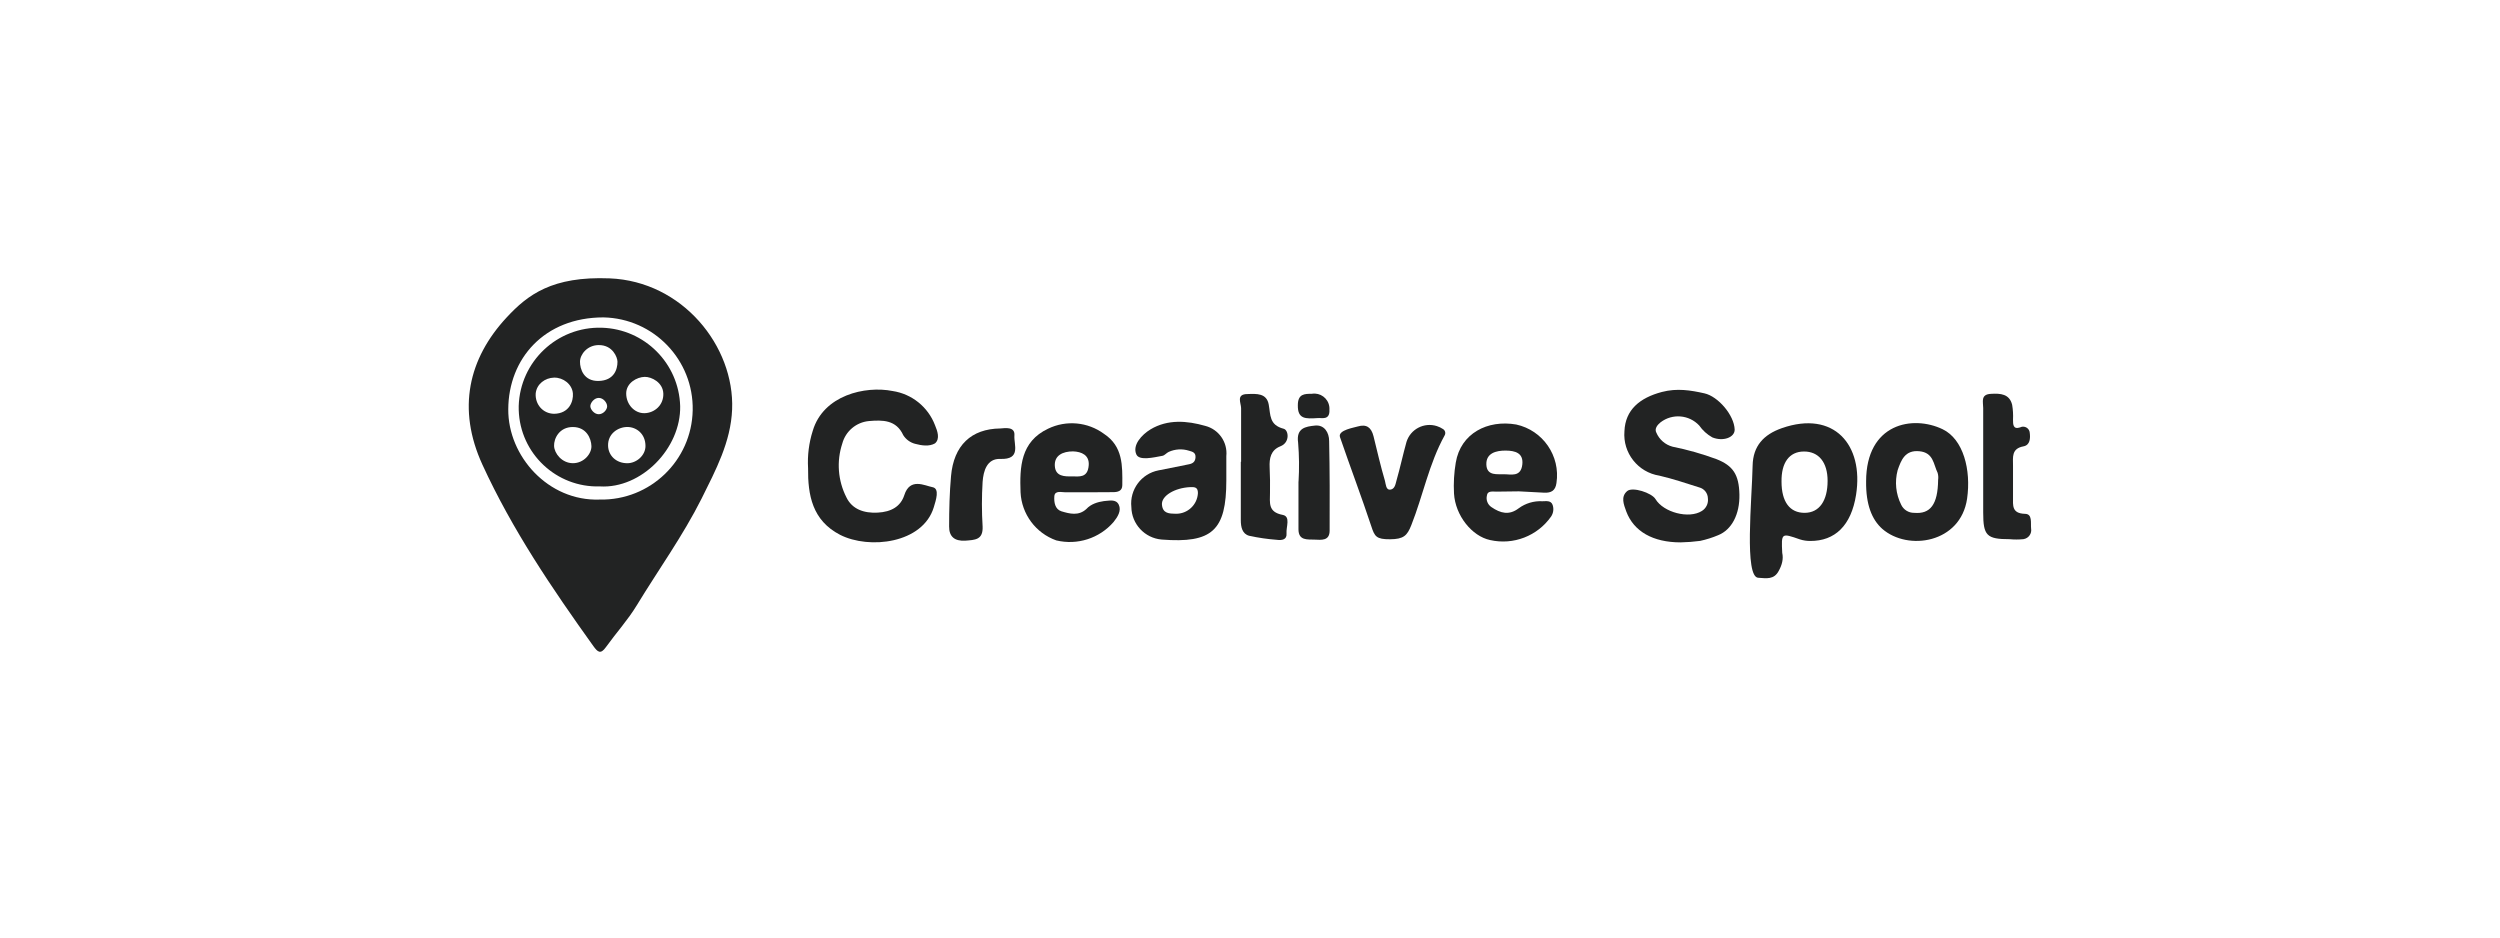
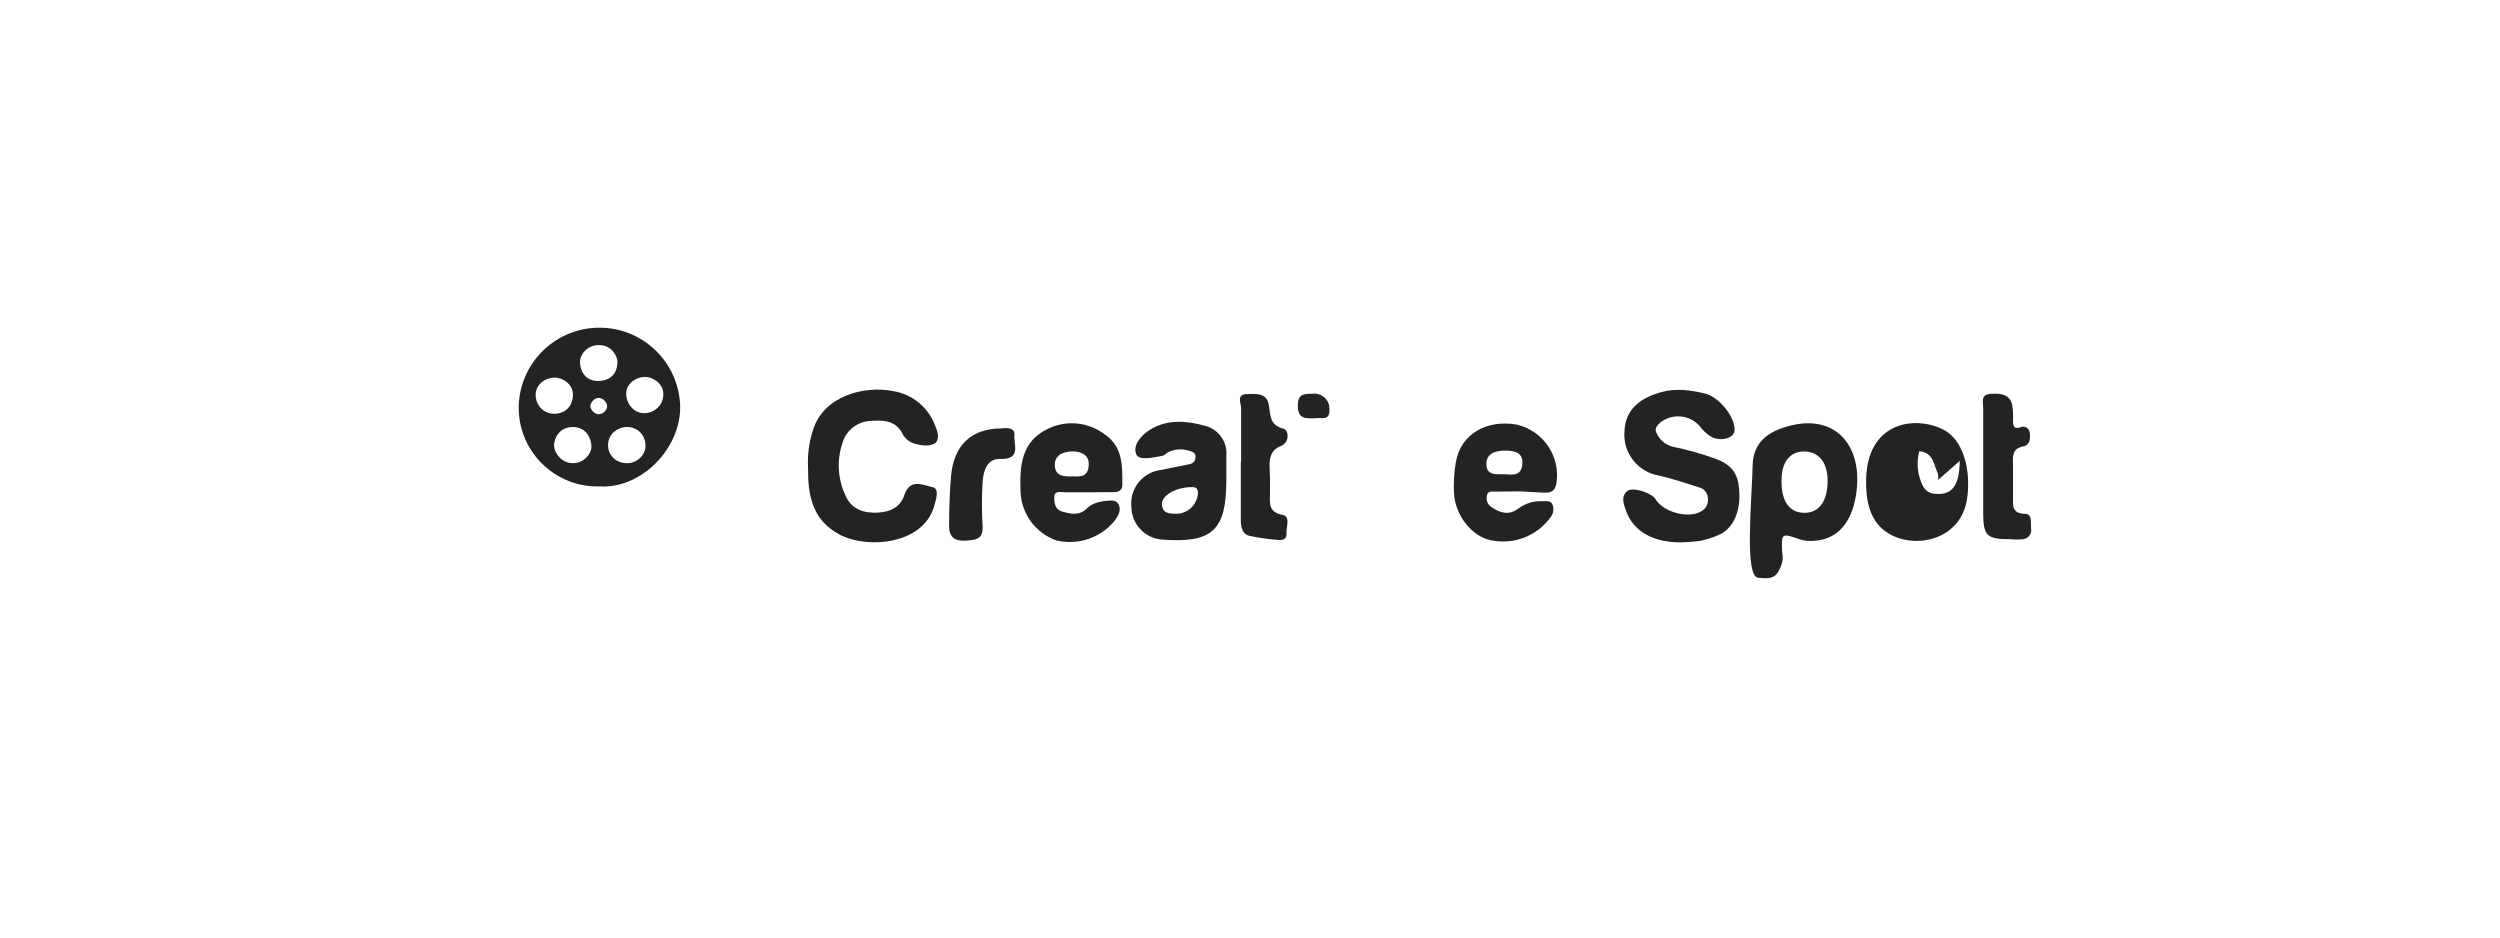
<svg xmlns="http://www.w3.org/2000/svg" id="a" data-name="Réteg 1" viewBox="0 0 800 300">
  <defs>
    <style>
      .c {
        fill: #222323;
      }
    </style>
  </defs>
  <g id="b" data-name="logó">
-     <path class="c" d="M195.082,89.077c23.338.934,39.99,21.737,39.198,41.907-.407,10.424-5.269,19.492-9.768,28.559-5.992,11.917-13.816,22.77-20.735,34.144-2.849,4.703-6.625,8.864-9.859,13.364-1.719,2.419-2.623,1.673-4.07-.339-13.228-18.474-25.936-37.219-35.478-58.023-8.186-17.864-4.463-33.963,7.77-47.124,6.741-7.256,14.547-13.225,32.943-12.489ZM191.928,159.86c16.097.325,29.41-12.462,29.735-28.559.325-16.097-12.462-29.41-28.559-29.735-18.949,0-30.391,13.251-30.458,29.396-.113,14.992,12.776,29.486,29.215,28.898h.068Z" />
    <path class="c" d="M258.584,149.795c-.235-4.03.271-8.069,1.492-11.917,3.369-11.419,16.801-14.494,25.552-12.753,6.161.928,11.345,5.101,13.567,10.922.769,1.854,1.696,4.387,0,5.834-1.826,1.055-4.238.714-6.377.136-1.562-.41-2.911-1.396-3.776-2.759-2.261-4.952-6.648-4.884-10.967-4.522-4.08.374-7.493,3.254-8.547,7.213-1.869,5.674-1.397,11.86,1.312,17.185,1.832,3.821,5.608,5.133,9.995,4.907,4.387-.226,7.372-1.967,8.547-5.608,1.809-5.676,6.511-3.018,9.045-2.533,2.316.444,1.085,4.115.384,6.422-3.527,11.6-20.667,13.567-29.984,8.819-8.932-4.613-10.334-12.776-10.243-21.346Z" />
    <path class="c" d="M537.798,173.56c-8.864,0-14.992-3.505-17.389-9.881-.814-2.261-1.832-4.726.294-6.535,1.696-1.447,7.846.565,9.045,2.555,2.555,4.274,10.696,6.422,14.834,3.821,1.396-.853,2.158-2.448,1.945-4.07-.041-1.653-1.178-3.077-2.781-3.482-4.228-1.334-8.434-2.759-12.731-3.754-6.889-1.079-11.775-7.297-11.193-14.246.271-6.784,4.862-10.673,12.03-12.55,4.816-1.244,9.132-.542,13.567.452,4.383.982,9.542,6.987,9.678,11.623,0,2.533-3.754,3.867-7.168,2.465-1.662-.936-3.092-2.235-4.183-3.799-3.25-3.466-8.597-3.906-12.369-1.018-1.04.837-1.99,2.058-1.357,3.279.938,2.233,2.859,3.904,5.201,4.522,4.777.96,9.472,2.29,14.042,3.98,5.291,2.08,7.213,4.929,7.349,11.306.136,6.377-2.487,11.306-6.784,13.025-1.868.79-3.806,1.403-5.789,1.832-2.07.276-4.153.434-6.241.475Z" />
    <path class="c" d="M570.314,176.907c.441,1.996-.092,3.892-1.072,5.686-1.515,3.007-4.06,2.454-6.548,2.296-4.608-.009-2.058-25.258-1.854-35.931.136-6.173,3.437-9.881,9.384-11.962,16.597-5.766,26.23,5.291,23.72,21.323-1.56,9.904-6.784,14.834-14.675,14.788-1.112.008-2.219-.16-3.279-.497-5.97-2.08-5.992-2.103-5.676,4.296ZM570.088,154.114c0,6.512,2.668,10.017,7.417,9.995s7.326-3.957,7.326-10.243c0-5.924-2.849-9.407-7.575-9.384-4.726.023-7.258,3.618-7.168,9.633Z" />
    <path class="c" d="M348.08,157.533h-7.168c-1.266,0-3.392-.656-3.527,1.289s.226,4.138,2.261,4.794c2.646.791,5.517,1.56,8.005-.746,1.412-1.564,3.641-2.251,5.598-2.518,1.667-.089,3.832-.761,4.759,1.161s-.407,3.957-1.673,5.54c-4.529,5.225-11.592,7.493-18.316,5.879-6.587-2.334-11.108-8.419-11.442-15.399-.294-8.073,0-16.19,8.819-20.351,5.807-2.81,12.692-2.175,17.886,1.651,6.105,4.025,5.902,10.243,5.857,16.394,0,1.967-1.515,2.261-3.03,2.261l-8.027.045ZM343.022,152.44c2.249.009,5.103.616,5.374-3.635.204-3.143-2.261-4.274-5.02-4.364-3.256,0-6.037,1.266-5.834,4.658.204,3.392,3.1,3.388,5.48,3.341Z" />
    <path class="c" d="M478.871,157.325c-1.108,0-2.906-.357-3.053,1.221-.359,1.425.221,2.921,1.447,3.731,2.872,1.967,5.653,2.713,8.706.384,2.192-1.616,4.879-2.415,7.598-2.261,1.221,0,2.736-.339,3.279,1.198.412,1.229.237,2.579-.475,3.663-4.375,6.264-12.11,9.251-19.559,7.552-5.811-1.244-11.103-7.824-11.532-14.856-.182-3.32.007-6.649.565-9.927,1.56-9.361,10.153-13.771,19.333-12.188,8.56,1.868,14.199,10.06,12.889,18.723-.339,2.487-1.719,3.188-3.912,3.098l-8.118-.43s-4.794.09-7.168.09ZM481.163,151.763c2.233-.051,5.532,1.084,5.984-3.167.384-3.618-2.261-4.387-5.314-4.409-3.053-.023-6.354.791-6.196,4.522s3.706,2.932,5.526,3.054Z" />
    <path class="c" d="M392.425,152.373v1.334c0,16.055-4.522,20.215-20.713,18.949-5.406-.474-9.583-4.953-9.678-10.379-.596-5.579,3.176-10.687,8.683-11.758l9.723-1.945c1.198-.226,2.058-.769,2.126-2.261s-.95-1.764-2.08-2.08c-2.143-.686-4.465-.549-6.512.384-.701.317-1.266,1.108-1.99,1.244-2.894.543-7.417,1.628-8.344-.43-1.357-2.985,1.696-6.309,4.522-8.027,5.495-3.301,11.69-2.781,17.479-1.131,4.348,1.098,7.234,5.216,6.784,9.678v6.422ZM376.258,164.402c3.761.066,6.895-2.868,7.078-6.625,0-1.877-.995-1.945-2.465-1.899-4.997.226-9.316,2.827-9.045,5.653.271,2.827,2.329,2.826,4.432,2.872h0Z" />
-     <path class="c" d="M597.155,154.068c0-18.61,14.924-21.323,24.489-16.71,6.625,3.188,9.158,13.002,7.824,22.228-2.08,14.223-18.926,16.823-27.134,9.655-3.369-2.985-5.269-7.846-5.178-15.173ZM620.197,153.571c.112-.756.058-1.528-.158-2.261-1.357-2.759-1.289-6.49-5.879-6.919s-5.811,2.894-6.919,6.083c-.979,3.693-.577,7.617,1.131,11.035.759,1.617,2.398,2.636,4.183,2.6,5.133.452,7.552-2.646,7.643-10.537Z" />
-     <path class="c" d="M444.817,172.565c-4.363.031-4.929-.882-5.97-4.07-3.188-9.61-6.784-19.085-10.062-28.649-.724-2.261,4.809-3.052,5.694-3.376,2.781-.814,4.323.256,5.047,3.128,1.176,4.771,2.261,9.542,3.663,14.291.271,1.04.314,2.901,1.628,2.804,1.56-.136,1.741-1.809,2.058-2.917,1.176-4.093,2.058-8.276,3.211-12.391,1.291-4.071,5.638-6.325,9.709-5.034.694.22,1.353.537,1.959.941.71.418.947,1.333.529,2.043-.003.005-.006.01-.009.014-4.997,9.045-6.897,19.22-10.65,28.695-1.334,3.369-2.443,4.491-6.806,4.522Z" />
+     <path class="c" d="M597.155,154.068c0-18.61,14.924-21.323,24.489-16.71,6.625,3.188,9.158,13.002,7.824,22.228-2.08,14.223-18.926,16.823-27.134,9.655-3.369-2.985-5.269-7.846-5.178-15.173ZM620.197,153.571c.112-.756.058-1.528-.158-2.261-1.357-2.759-1.289-6.49-5.879-6.919c-.979,3.693-.577,7.617,1.131,11.035.759,1.617,2.398,2.636,4.183,2.6,5.133.452,7.552-2.646,7.643-10.537Z" />
    <path class="c" d="M643.103,172.543c-7.394,0-8.48-1.153-8.48-8.547v-33.443c0-1.967-.904-4.364,2.487-4.522,3.03-.181,5.924,0,6.784,3.527.261,1.568.352,3.161.271,4.749,0,1.47,0,3.211,2.261,2.465,1.043-.539,2.325-.131,2.864.912.137.264.216.554.234.851.204,1.628.158,3.889-2.012,4.296-3.889.724-3.347,3.482-3.347,6.15v10.04c0,2.713-.43,5.269,3.799,5.404,2.487,0,1.809,2.894,1.99,4.703.283,1.586-.773,3.101-2.359,3.384-.072.013-.145.023-.218.031-1.421.136-2.852.136-4.274,0Z" />
    <path class="c" d="M397.151,147.782v-17.163c0-1.651-1.719-4.522,2.058-4.522,2.894-.113,6.128-.317,6.784,3.369.611,3.301.113,6.535,4.771,7.733,1.605.407,2.103,4.387-1.018,5.608-3.12,1.221-3.595,3.844-3.46,6.784s.158,5.404.113,8.095c0,3.166-.724,6.173,4.048,7.078,2.646.497,1.063,3.867,1.244,5.924s-1.538,2.261-3.075,2.058c-2.981-.223-5.943-.654-8.864-1.289-2.261-.611-2.691-2.827-2.691-4.997v-18.678h.09Z" />
    <path class="c" d="M320.089,137.109c1.465-.097,4.787-.703,4.522,2.261-.226,2.872,2.261,7.733-4.522,7.485-4.274-.158-5.404,3.867-5.653,7.326-.294,4.767-.294,9.547,0,14.313.181,4.296-2.442,4.274-5.54,4.522-3.482.204-5.201-1.357-5.178-4.522,0-5.382.136-10.786.611-16.145.859-9.814,6.444-15.127,15.761-15.241Z" />
-     <path class="c" d="M415.535,154.091c.249-4.136.204-8.284-.136-12.414-.678-4.726,2.397-5.178,5.404-5.495,3.007-.317,4.522,2.261,4.522,4.952.204,9.542.204,19.085.158,28.649,0,3.369-2.646,2.985-4.862,2.894s-5.11.384-5.11-3.301v-15.286h.023Z" />
    <path class="c" d="M421.685,133.785c-3.912.249-6.444.384-6.377-4.093,0-3.708,2.148-3.663,4.522-3.686,2.64-.418,5.118,1.384,5.536,4.024.056.352.072.709.05,1.064.204,3.573-2.646,2.533-3.731,2.691Z" />
    <path class="c" d="M191.969,155.651c-13.918.427-25.547-10.509-25.975-24.427-.013-.428-.015-.856-.007-1.283.422-14.268,12.331-25.492,26.599-25.07,13.675.405,24.665,11.395,25.07,25.07.271,13.522-12.414,26.501-25.687,25.71ZM200.384,125.908c0,3.515,2.671,6.406,5.904,6.31s6.084-2.638,5.979-6.24c-.105-3.602-3.761-5.412-5.939-5.377-2.531.041-5.944,1.95-5.944,5.306ZM189.256,142.739c-.079-2.439-1.595-6.075-5.933-6.093s-6.11,3.672-6.02,6.062c.09,2.39,2.503,5.502,6.02,5.514s6.012-3.043,5.933-5.482ZM200.734,148.233c2.94.002,5.82-2.491,5.82-5.516,0-3.906-2.915-6.087-5.82-6.082s-6.283,2.101-6.15,6.05c.105,3.105,2.577,5.547,6.15,5.549ZM191.612,121.902c4.81-.141,6.001-3.62,5.981-6.165-.011-1.381-1.522-5.346-5.997-5.313-3.643,0-5.977,2.962-5.997,5.305-.02,2.343,1.203,6.314,6.013,6.174ZM177.3,132.412c4.889-.072,6.219-4.026,6.026-6.504-.234-2.999-3.151-5.143-6.026-5.071s-5.572,2.036-5.879,5.071c-.22,3.421,2.252,6.455,5.879,6.504ZM191.596,132.555c1.464,0,2.73-1.481,2.69-2.588s-1.193-2.639-2.69-2.639-2.69,1.629-2.69,2.639,1.226,2.588,2.69,2.588Z" />
  </g>
</svg>